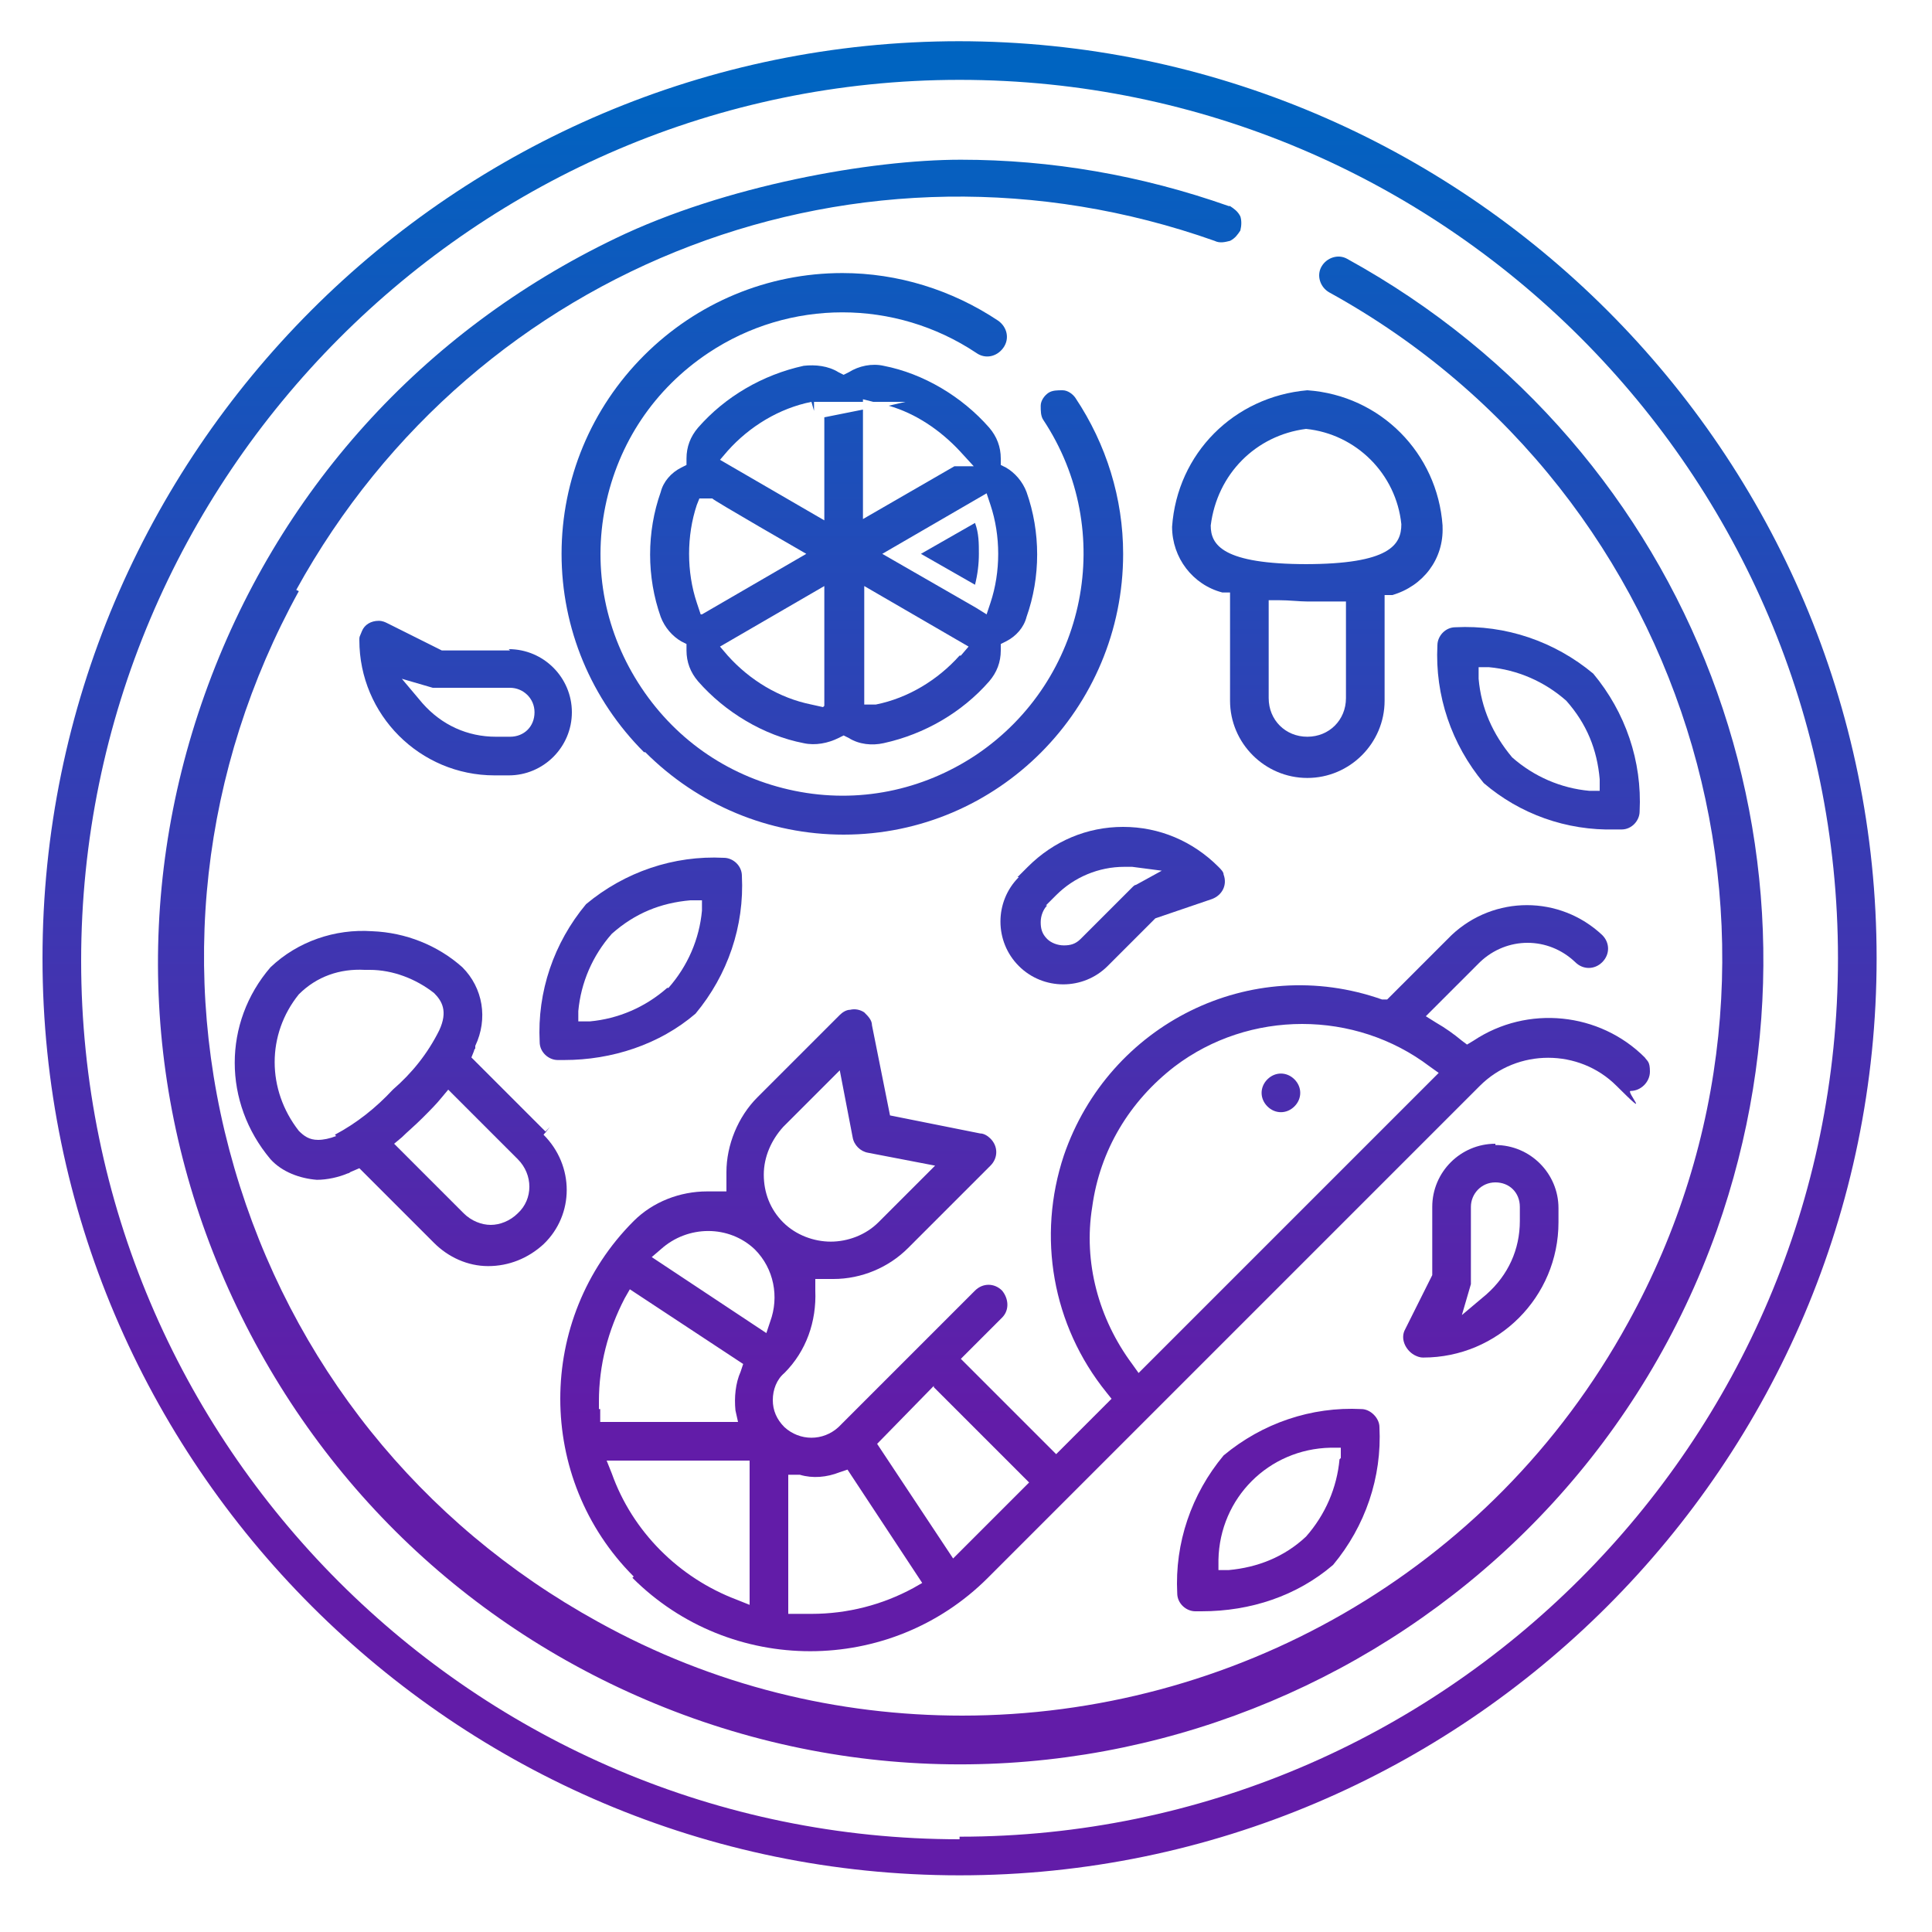
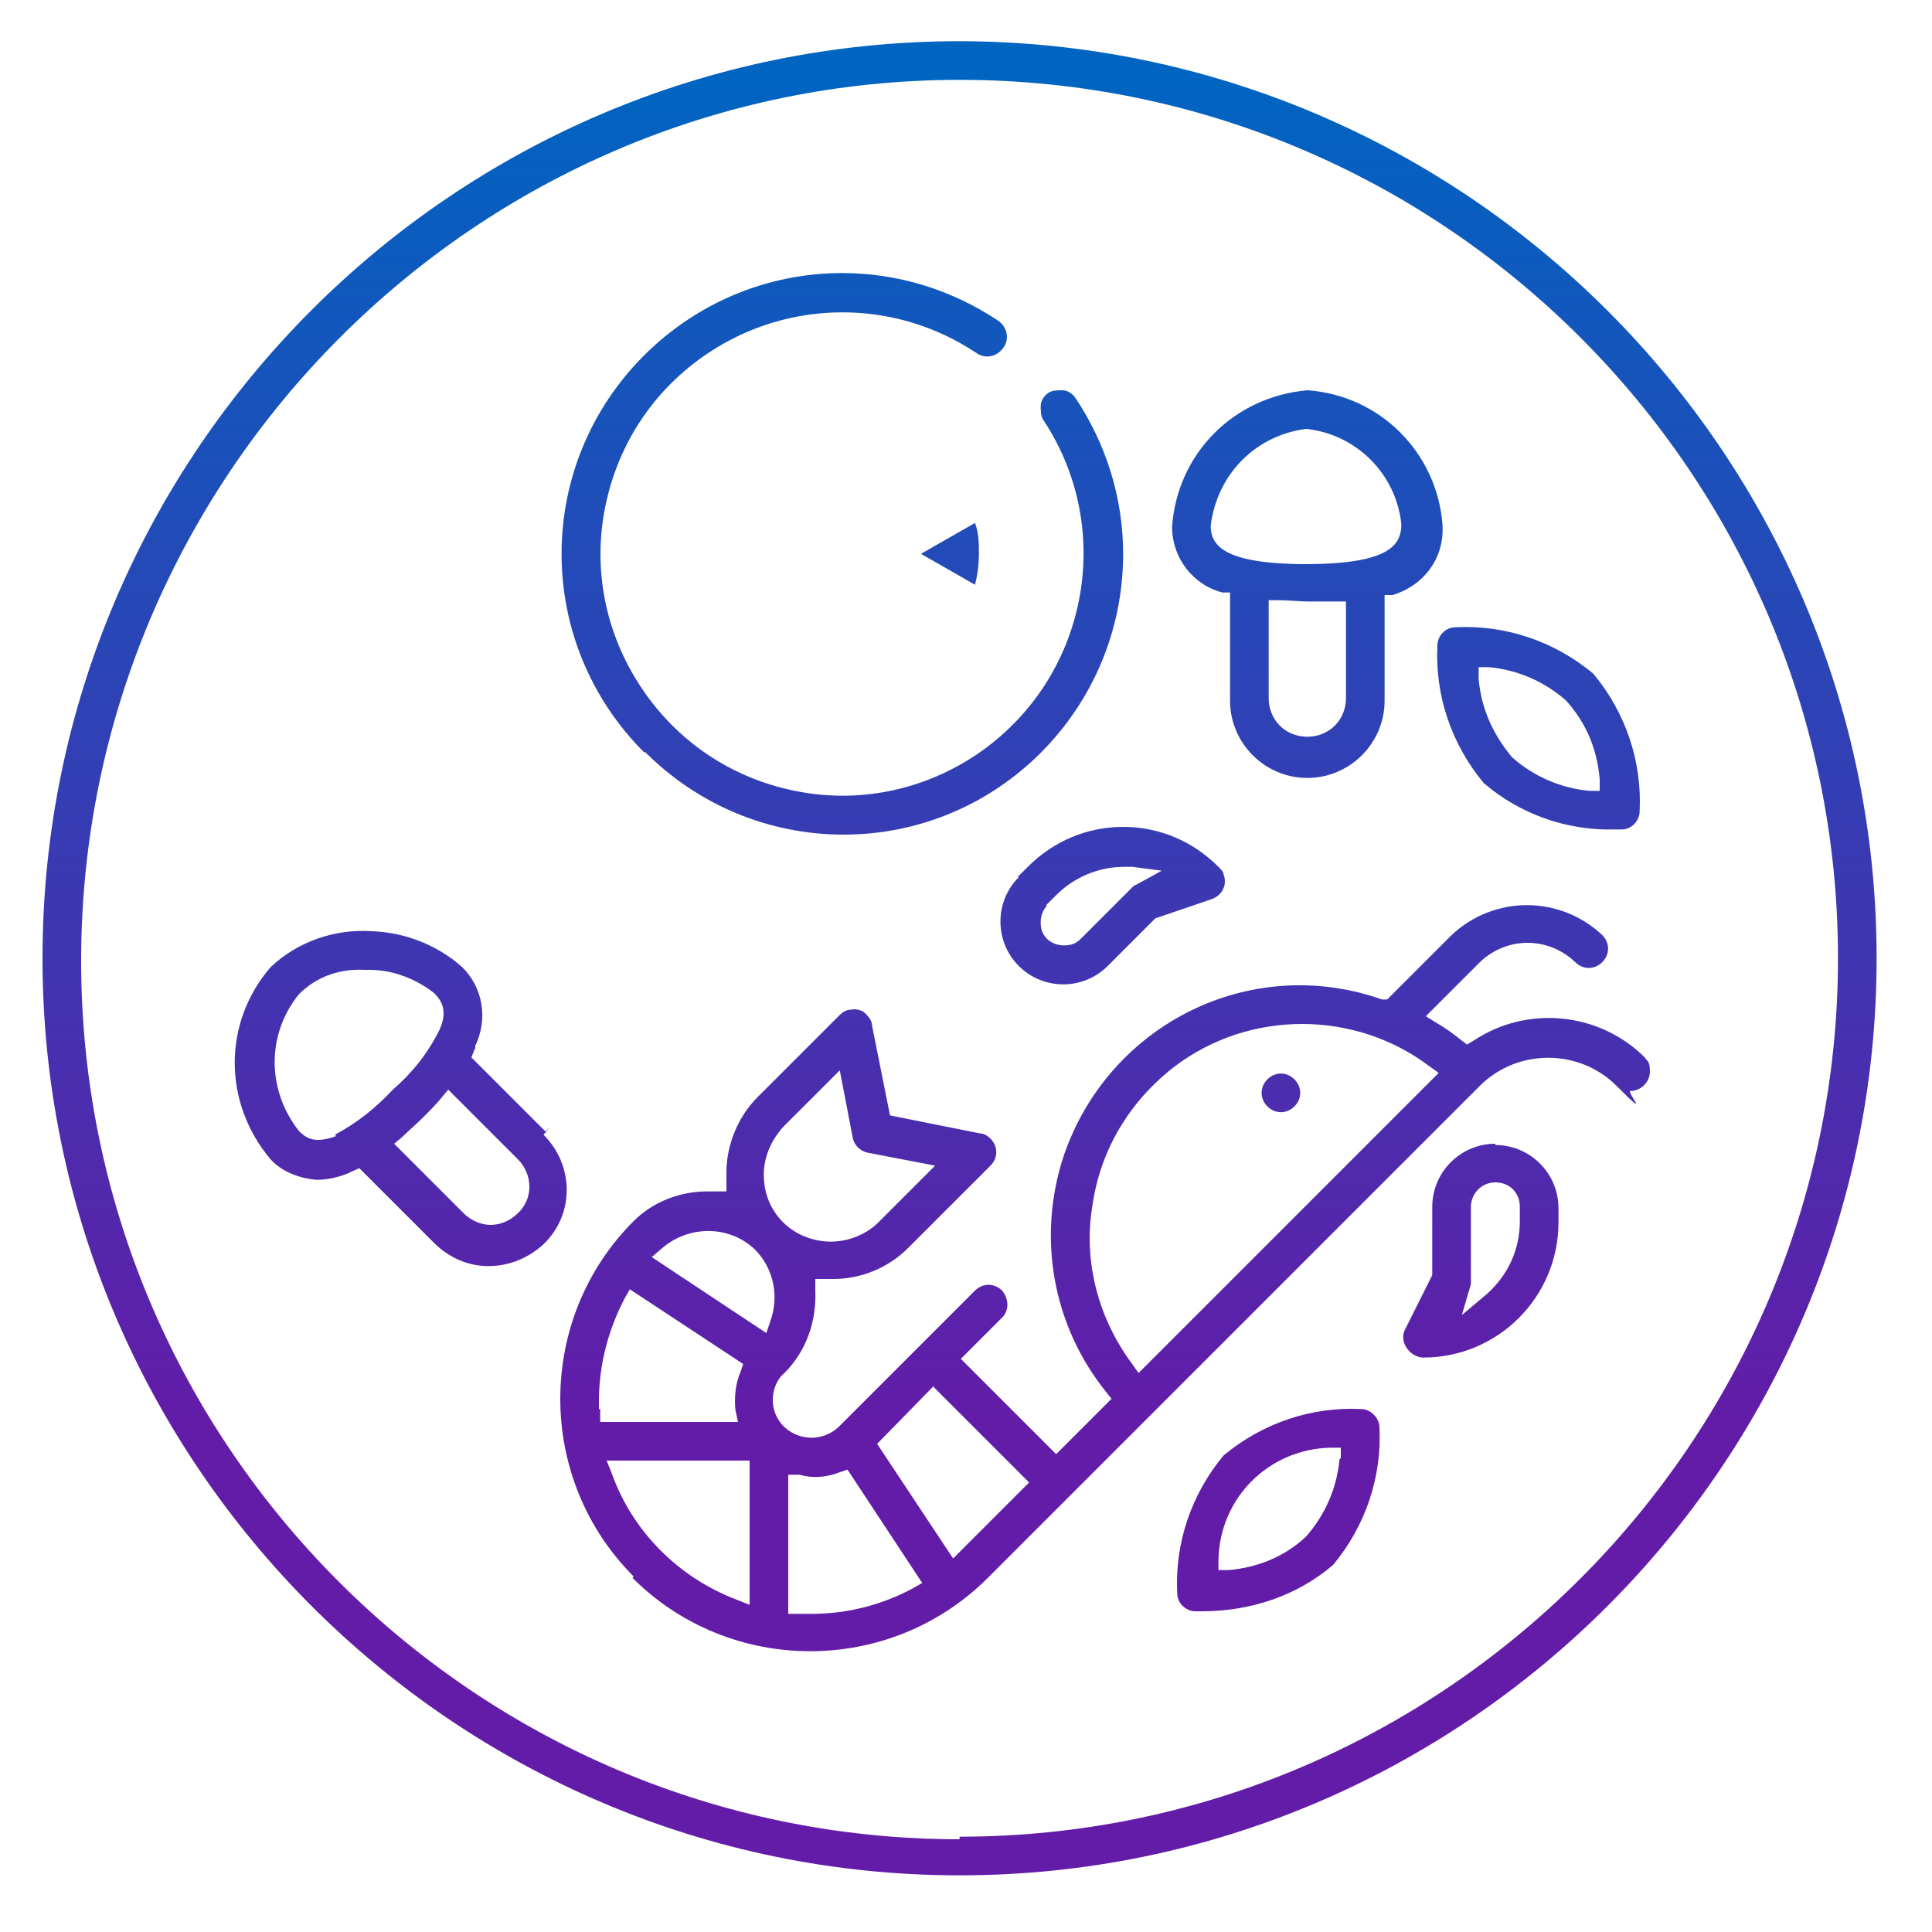
<svg xmlns="http://www.w3.org/2000/svg" xmlns:xlink="http://www.w3.org/1999/xlink" id="Layer_1" version="1.1" viewBox="0 0 150 150">
  <defs>
    <style>
      .st0 {
        fill: url(#linear-gradient2);
      }

      .st1 {
        fill: url(#linear-gradient10);
      }

      .st2 {
        fill: url(#linear-gradient1);
      }

      .st3 {
        fill: url(#linear-gradient9);
      }

      .st4 {
        fill: url(#linear-gradient8);
      }

      .st5 {
        fill: url(#linear-gradient11);
      }

      .st6 {
        fill: url(#linear-gradient12);
      }

      .st7 {
        fill: url(#linear-gradient7);
      }

      .st8 {
        fill: url(#linear-gradient4);
      }

      .st9 {
        fill: url(#linear-gradient14);
      }

      .st10 {
        fill: url(#linear-gradient5);
      }

      .st11 {
        fill: url(#linear-gradient3);
      }

      .st12 {
        fill: url(#linear-gradient15);
      }

      .st13 {
        fill: url(#linear-gradient6);
      }

      .st14 {
        fill: url(#linear-gradient13);
      }

      .st15 {
        fill: url(#linear-gradient);
      }
    </style>
    <linearGradient id="linear-gradient" x1="73.8" y1="6.2" x2="73.8" y2="110.3" gradientUnits="userSpaceOnUse">
      <stop offset="0" stop-color="#0064c1" />
      <stop offset="1" stop-color="#621ca8" />
    </linearGradient>
    <linearGradient id="linear-gradient1" x1="42.9" y1="87.1" x2="42.9" y2="87.6" xlink:href="#linear-gradient" />
    <linearGradient id="linear-gradient2" x1="85.8" y1="6.2" x2="85.8" y2="110.3" xlink:href="#linear-gradient" />
    <linearGradient id="linear-gradient3" x1="99.4" y1="6.2" x2="99.4" y2="110.3" xlink:href="#linear-gradient" />
    <linearGradient id="linear-gradient4" x1="101.5" y1="6.2" x2="101.5" y2="110.3" xlink:href="#linear-gradient" />
    <linearGradient id="linear-gradient5" x1="65.5" x2="65.5" y2="110.3" xlink:href="#linear-gradient" />
    <linearGradient id="linear-gradient6" x1="65.5" y1="6.2" x2="65.5" y2="110.3" xlink:href="#linear-gradient" />
    <linearGradient id="linear-gradient7" x1="119.5" y1="6.2" x2="119.5" y2="110.3" xlink:href="#linear-gradient" />
    <linearGradient id="linear-gradient8" x1="49.8" y1="6.2" x2="49.8" y2="110.3" xlink:href="#linear-gradient" />
    <linearGradient id="linear-gradient9" x1="99.2" y1="6.2" x2="99.2" y2="110.3" xlink:href="#linear-gradient" />
    <linearGradient id="linear-gradient10" x1="36.2" x2="36.3" y2="110.3" xlink:href="#linear-gradient" />
    <linearGradient id="linear-gradient11" x1="115" y1="6.2" x2="115" y2="110.3" xlink:href="#linear-gradient" />
    <linearGradient id="linear-gradient12" x1="86.5" y1="6.2" x2="86.5" y2="110.3" xlink:href="#linear-gradient" />
    <linearGradient id="linear-gradient13" x1="74.5" y1="6.2" x2="74.5" y2="110.3" xlink:href="#linear-gradient" />
    <linearGradient id="linear-gradient14" x1="74.5" y1="6.2" x2="74.5" y2="110.3" xlink:href="#linear-gradient" />
    <linearGradient id="linear-gradient15" x1="31.3" y1="6.2" x2="31.3" y2="110.3" xlink:href="#linear-gradient" />
  </defs>
  <path class="st15" d="M71.5,43l4.2,2.4c.2-.8.3-1.6.3-2.4,0-.8,0-1.6-.3-2.4l-4.2,2.4Z" />
  <polygon class="st2" points="42.9 87.3 42.9 87.3 42.9 87.3 42.9 87.3" />
  <path class="st0" d="M49.1,122.5c7.6,7.6,20,7.6,27.6,0l38.2-38.2c2.9-2.9,7.7-2.9,10.6,0s.7.4,1.1.4h0c.8,0,1.5-.7,1.5-1.5s-.2-.8-.4-1.1c-3.5-3.5-9.1-4.1-13.3-1.3l-.5.3-.4-.3c-.6-.5-1.3-1-2-1.4l-.8-.5,4.2-4.2c2.1-2,5.3-2,7.4,0,.6.6,1.5.6,2.1,0,.6-.6.6-1.5,0-2.1-3.3-3.1-8.4-3.1-11.7,0l-5,5h-.4c-10.2-3.6-21.2,1.9-24.7,12.1-2.1,6.3-.9,13.2,3.3,18.4l.4.5-4.3,4.3-7.4-7.4,3.2-3.2c.6-.6.5-1.5,0-2.1-.6-.6-1.5-.6-2.1,0l-10.6,10.6c-1.2,1.1-3,1.1-4.2,0-.6-.6-.9-1.3-.9-2.1s.3-1.6.9-2.1c1.7-1.7,2.5-4,2.4-6.4v-.9c0,0,.8,0,.8,0,.1,0,.2,0,.3,0,0,0,.2,0,.3,0,2.2,0,4.3-.9,5.8-2.4l6.4-6.4c.6-.6.6-1.5,0-2.1-.2-.2-.5-.4-.8-.4l-7-1.4-1.4-7c0-.4-.3-.7-.6-1-.3-.2-.7-.3-1.1-.2-.3,0-.6.2-.8.4l-6.4,6.4c-1.5,1.5-2.4,3.7-2.4,5.8,0,.1,0,.2,0,.3,0,.1,0,.2,0,.3v.9c0,0-.8,0-.8,0-.2,0-.4,0-.7,0-2.1,0-4.2.8-5.7,2.3-7.6,7.6-7.6,20,0,27.6ZM84.8,93.7c.6-4.4,2.9-8.2,6.4-10.9,5.8-4.4,14-4.4,19.8,0l.7.5-23.3,23.3-.5-.7c-2.6-3.5-3.8-7.9-3.1-12.2ZM72.5,107.7l7.4,7.4-5.9,5.9-5.9-8.9,4.4-4.5ZM61.2,114.5h.9c1,.3,2.1.2,3.1-.2l.6-.2,5.8,8.8-.7.4c-2.4,1.3-5.1,2-7.9,2-.2,0-.5,0-.7,0h-1.1v-10.8ZM46.5,109.4c0-.2,0-.4,0-.6,0-2.8.7-5.5,2-8l.4-.7,8.8,5.8-.2.6c-.4.9-.5,2-.4,3l.2.9h-10.7v-1ZM58.2,124.6l-1-.4c-4.5-1.7-8.1-5.3-9.7-9.8l-.4-1h11.1v11.2ZM60.8,87.5l4.4-4.4,1,5.2c.1.6.6,1.1,1.2,1.2l5.2,1-4.4,4.4c-1,1-2.4,1.5-3.7,1.5s-2.7-.5-3.7-1.5c-1-1-1.5-2.3-1.5-3.7,0-1.4.6-2.7,1.5-3.7ZM51.3,97c2.1-1.9,5.3-1.9,7.3,0h0c1.5,1.5,1.9,3.7,1.2,5.6l-.3.9-8.9-5.9.7-.6Z" />
  <path class="st11" d="M100.5,85.9c.6-.6.6-1.5,0-2.1-.6-.6-1.5-.6-2.1,0-.6.6-.6,1.5,0,2.1s1.5.6,2.1,0Z" />
  <path class="st8" d="M112,40.8c-.4-5.6-4.8-10.1-10.5-10.5-5.7.5-10.1,4.9-10.5,10.6,0,2.4,1.6,4.5,3.9,5.1h.6v8.4c0,3.3,2.7,6,6,6s6-2.7,6-6v-8.2h.6c2.4-.7,4-2.8,3.9-5.3ZM104.5,54.2c0,1.7-1.3,3-3,3s-3-1.3-3-3v-7.6h.8c.8,0,1.6.1,2.2.1s1.3,0,2.2,0h.8s0,7.6,0,7.6ZM101.5,43.8c-6.6,0-7.5-1.5-7.5-3,.5-4,3.5-7,7.4-7.5h0s0,0,0,0c3.9.4,7,3.5,7.4,7.4,0,1.6-.9,3.1-7.5,3.1Z" />
  <path class="st10" d="M50.1,58.4c4.1,4.1,9.6,6.4,15.4,6.4h0c12,0,21.7-9.8,21.7-21.8,0-4.3-1.3-8.5-3.7-12.1-.2-.3-.6-.6-1-.6-.4,0-.8,0-1.1.2-.3.2-.6.6-.6,1,0,.4,0,.8.2,1.1,5.7,8.6,3.4,20.2-5.2,26-4.2,2.8-9.2,3.8-14.1,2.8-4.9-1-9.1-3.8-11.9-8s-3.8-9.2-2.8-14.1c1-4.9,3.8-9.1,8-11.9,6.3-4.2,14.5-4.2,20.8,0,.7.5,1.6.3,2.1-.4.5-.7.3-1.6-.4-2.1-3.6-2.4-7.8-3.7-12.1-3.7h0c-5.8,0-11.3,2.3-15.4,6.4-4.1,4.1-6.4,9.6-6.4,15.4s2.3,11.3,6.4,15.4Z" />
-   <path class="st13" d="M79.7,47.9c1.1-3.1,1.1-6.6,0-9.7-.3-.8-.9-1.5-1.6-1.9l-.4-.2v-.5c0-.9-.3-1.7-.9-2.4-2.1-2.4-5.1-4.2-8.2-4.8-.9-.2-1.9,0-2.7.5l-.4.2-.4-.2c-.8-.5-1.8-.6-2.7-.5-3.2.7-6.1,2.4-8.2,4.8-.6.7-.9,1.5-.9,2.4v.5s-.4.2-.4.2c-.8.4-1.4,1.1-1.6,1.9-1.1,3.1-1.1,6.6,0,9.7.3.8.9,1.5,1.6,1.9l.4.2v.5c0,.9.3,1.7.9,2.4,2.1,2.4,5.1,4.2,8.2,4.8.9.2,1.9,0,2.7-.4l.4-.2.4.2c.8.5,1.8.6,2.7.4,3.2-.7,6.1-2.4,8.2-4.8.6-.7.9-1.5.9-2.4v-.5s.4-.2.4-.2c.8-.4,1.4-1.1,1.6-1.9ZM54.4,47.7l-.3-.9c-.4-1.2-.6-2.5-.6-3.8h0c0-1.3.2-2.6.6-3.8l.2-.5h1c0,.1,7.3,4.3,7.3,4.3l-8.1,4.7ZM63.9,54.9l-.9-.2c-2.5-.5-4.8-1.9-6.5-3.8l-.6-.7,8.1-4.7v9.3ZM64,32.6v7.8l-8.1-4.7.6-.7c1.7-1.9,4-3.3,6.5-3.8l.2.7v-.7s3.8,0,3.8,0v-.2s.8.2.8.2h2.5l-1.3.3c2.1.6,4,1.9,5.5,3.5l1.1,1.2h-1.5l-7.1,4.1v-8.5s-3,.6-3,.6ZM74.5,50.9c-1.7,1.9-4,3.3-6.5,3.8h-.6c0,.1,0,0,0,0h-.3v-9.2l8.1,4.7-.6.7ZM76.9,46.8l-.3.9-.8-.5-7.3-4.2,8.1-4.7.3.9c.4,1.2.6,2.5.6,3.8,0,1.3-.2,2.6-.6,3.8Z" />
  <path class="st7" d="M111.6,50.1c-.2,3.9,1.1,7.7,3.6,10.7,2.8,2.4,6.4,3.7,10.2,3.6,0,0,.1,0,.2,0,0,0,.2,0,.2,0h.1c.8,0,1.4-.7,1.4-1.4.2-3.9-1.1-7.7-3.6-10.7-3-2.5-6.8-3.8-10.7-3.6-.8,0-1.4.7-1.4,1.4ZM115.6,51.8c2.2.2,4.3,1.1,6,2.6,1.6,1.8,2.4,3.8,2.6,6.1v.9c0,0-.8,0-.8,0-2.2-.2-4.3-1.1-6-2.6h0c-1.5-1.8-2.4-3.8-2.6-6.1v-.9c0,0,.8,0,.8,0Z" />
-   <path class="st4" d="M57.6,68c0-.8-.7-1.4-1.4-1.4-3.9-.2-7.7,1.1-10.7,3.6-2.5,3-3.8,6.8-3.6,10.7,0,.8.7,1.4,1.4,1.4.1,0,.3,0,.5,0,3.7,0,7.4-1.2,10.2-3.6,2.5-3,3.8-6.8,3.6-10.7ZM51.8,76.7c-1.7,1.5-3.8,2.4-6,2.6h-.9c0,0,0-.8,0-.8.2-2.2,1.1-4.3,2.6-6,1.8-1.6,3.8-2.4,6.1-2.6h.9c0,0,0,.8,0,.8-.2,2.2-1.1,4.3-2.6,6h0Z" />
  <path class="st3" d="M105.7,109.4c-3.9-.2-7.7,1.1-10.7,3.6-2.5,3-3.8,6.8-3.6,10.7,0,.8.7,1.4,1.4,1.4.1,0,.3,0,.5,0,3.8,0,7.4-1.2,10.2-3.6,2.5-3,3.8-6.8,3.6-10.7,0-.7-.7-1.4-1.4-1.4ZM104,113.3c-.2,2.2-1.1,4.3-2.6,6h0c-1.7,1.6-3.8,2.4-6,2.6h-.8c0,0,0-.8,0-.8.1-4.8,3.9-8.6,8.7-8.7h.8s0,.8,0,.8Z" />
-   <path class="st1" d="M39.6,50.5h-5.3l-4.2-2.1c-.2-.1-.4-.2-.7-.2-.6,0-1.1.3-1.3.8s-.2.4-.2.7c0,5.8,4.7,10.5,10.5,10.5h1.1c2.7,0,4.9-2.2,4.9-4.9s-2.2-4.9-4.9-4.9ZM39.6,57.2h-1.1c-2.2,0-4.2-.9-5.7-2.6l-1.6-1.9,2.4.7c.1,0,.3,0,.4,0h5.6c1,0,1.9.8,1.9,1.9s-.8,1.9-1.9,1.9Z" />
  <path class="st5" d="M116.1,88.8c-2.7,0-4.9,2.2-4.9,4.9v5.3l-2.1,4.2c-.4.7,0,1.6.7,2,.2.1.4.2.7.2,5.8,0,10.5-4.7,10.5-10.5v-1.1c0-2.7-2.2-4.9-4.9-4.9ZM118,94.8c0,2.2-.9,4.2-2.6,5.7l-1.9,1.6.7-2.4c0-.1,0-.3,0-.4v-5.6c0-1,.8-1.9,1.9-1.9s1.9.8,1.9,1.9v1.1Z" />
  <path class="st6" d="M79.1,68.1c-1.9,1.9-1.9,5,0,6.9,1.9,1.9,5,1.9,6.9,0l3.7-3.7,4.4-1.5c.8-.3,1.2-1.1.9-1.9,0-.2-.2-.4-.4-.6-2-2-4.6-3.1-7.4-3.1s-5.4,1.1-7.4,3.1l-.8.8ZM81.2,70.3l.8-.8c1.4-1.4,3.3-2.2,5.3-2.2.2,0,.4,0,.6,0l2.3.3-2,1.1c-.1,0-.2.1-.3.2l-4,4c-.4.4-.8.5-1.3.5s-1-.2-1.3-.5c-.4-.4-.5-.8-.5-1.3s.2-1,.5-1.3Z" />
  <path class="st14" d="M74.5,3.2c-39.3,0-71.2,32-71.2,71.2s32,71.2,71.2,71.2,71.2-32,71.2-71.2c0-39.2-32-71.2-71.3-71.2ZM74.5,142.8h0c-37.6,0-68.2-30.6-68.2-68.2S36.9,6.2,74.5,6.2s68.2,30.6,68.2,68.2c0,37.6-30.7,68.2-68.2,68.2Z" />
-   <path class="st9" d="M23,45.8c14-25.4,43.9-36.8,71.3-27.1.4.2.8.1,1.2,0,.4-.2.6-.5.8-.8.1-.4.1-.8,0-1.1-.2-.4-.5-.6-.8-.8h-.1c-6.8-2.4-13.8-3.6-20.8-3.6s-18.3,2-26.8,6.1c-15,7.2-26.3,19.7-31.9,35.4-5.6,15.7-4.7,32.6,2.5,47.6,7.2,15,19.7,26.3,35.4,31.9,32.4,11.5,68-5.6,79.5-37.9,10.2-28.9-1.8-60.6-28.7-75.4-.7-.4-1.6-.1-2,.6-.4.7-.1,1.6.6,2,28.5,15.7,38.9,51.6,23.2,80-10.7,19.5-30.9,30.5-51.7,30.5-9.6,0-19.3-2.3-28.3-7.3-13.8-7.6-23.8-20.1-28.2-35.2s-2.6-31,5-44.8Z" />
  <path class="st12" d="M42.4,87.9l-5.8-5.8.2-.5c0,0,0-.1.1-.2,0,0,0-.1,0-.2,1-2.1.6-4.5-1-6.1-1.9-1.7-4.4-2.7-7-2.8-2.9-.2-5.8.8-7.9,2.8-3.7,4.3-3.7,10.5,0,14.9.9,1,2.3,1.5,3.6,1.6.8,0,1.7-.2,2.4-.5,0,0,.1,0,.2-.1l.7-.3,5.8,5.8c1.1,1.1,2.6,1.8,4.2,1.8,1.6,0,3.1-.6,4.3-1.7,2.4-2.3,2.4-6.1,0-8.5l.5-.6h0l-.5.5ZM26.1,88.2c-.5.2-1,.3-1.4.3-.7,0-1.1-.3-1.5-.7-2.5-3.2-2.5-7.5,0-10.6h0c1.4-1.4,3.2-2,5.1-1.9h.4c1.8,0,3.6.7,5,1.8.6.6,1.1,1.4.4,2.9-.9,1.8-2.1,3.3-3.6,4.6-1.3,1.4-2.8,2.6-4.5,3.5ZM40.2,94.2c-.6.6-1.4.9-2.1.9s-1.5-.3-2.1-.9l-5.4-5.4.6-.5c.4-.4,1-.9,1.6-1.5.6-.6,1.1-1.1,1.5-1.6l.5-.6,5.4,5.4c1.2,1.2,1.2,3.1,0,4.2Z" />
</svg>